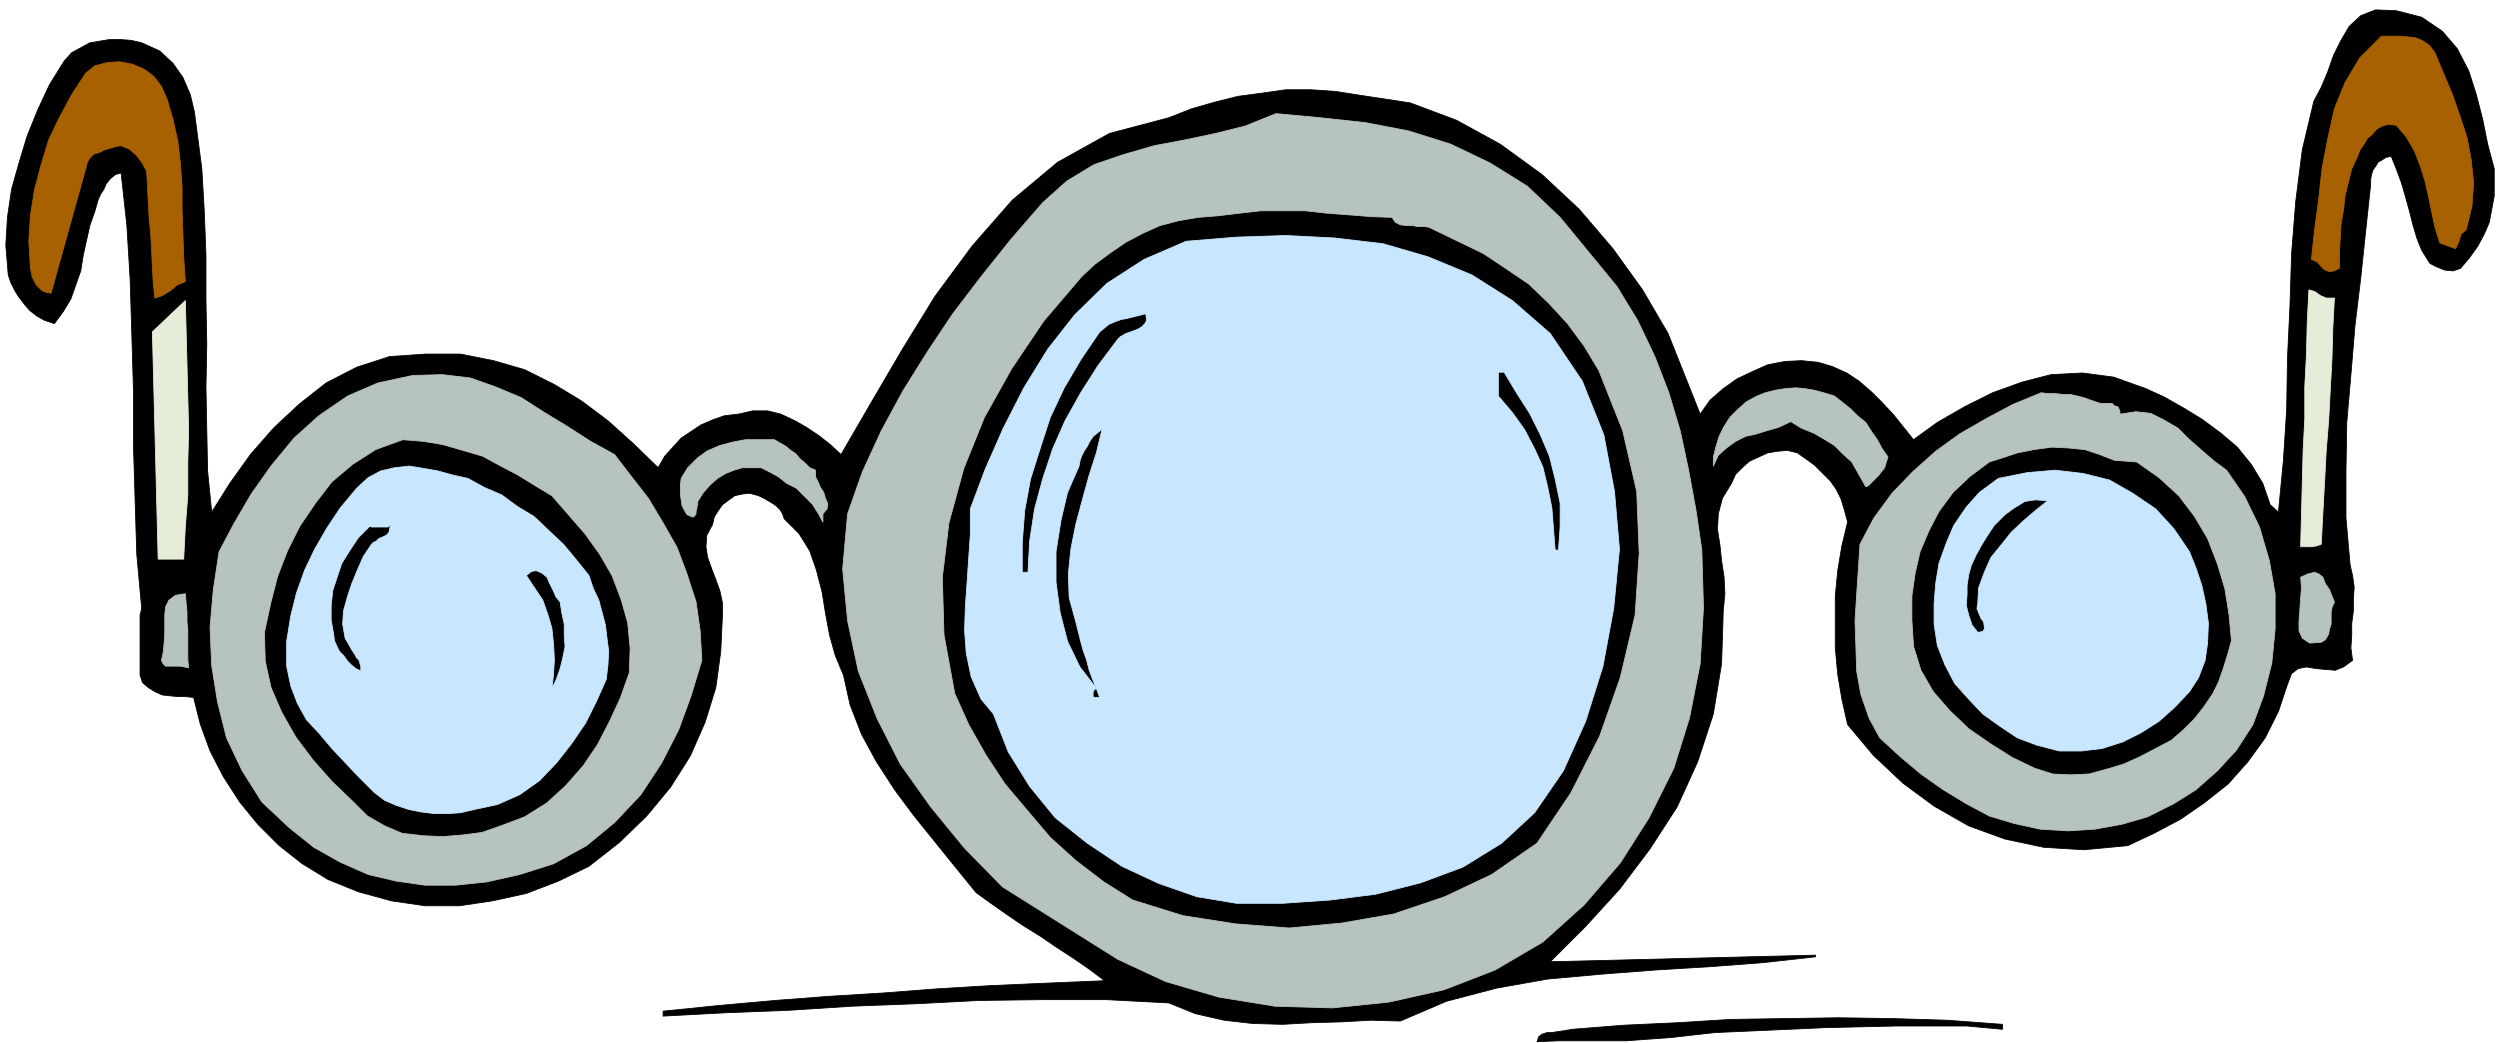
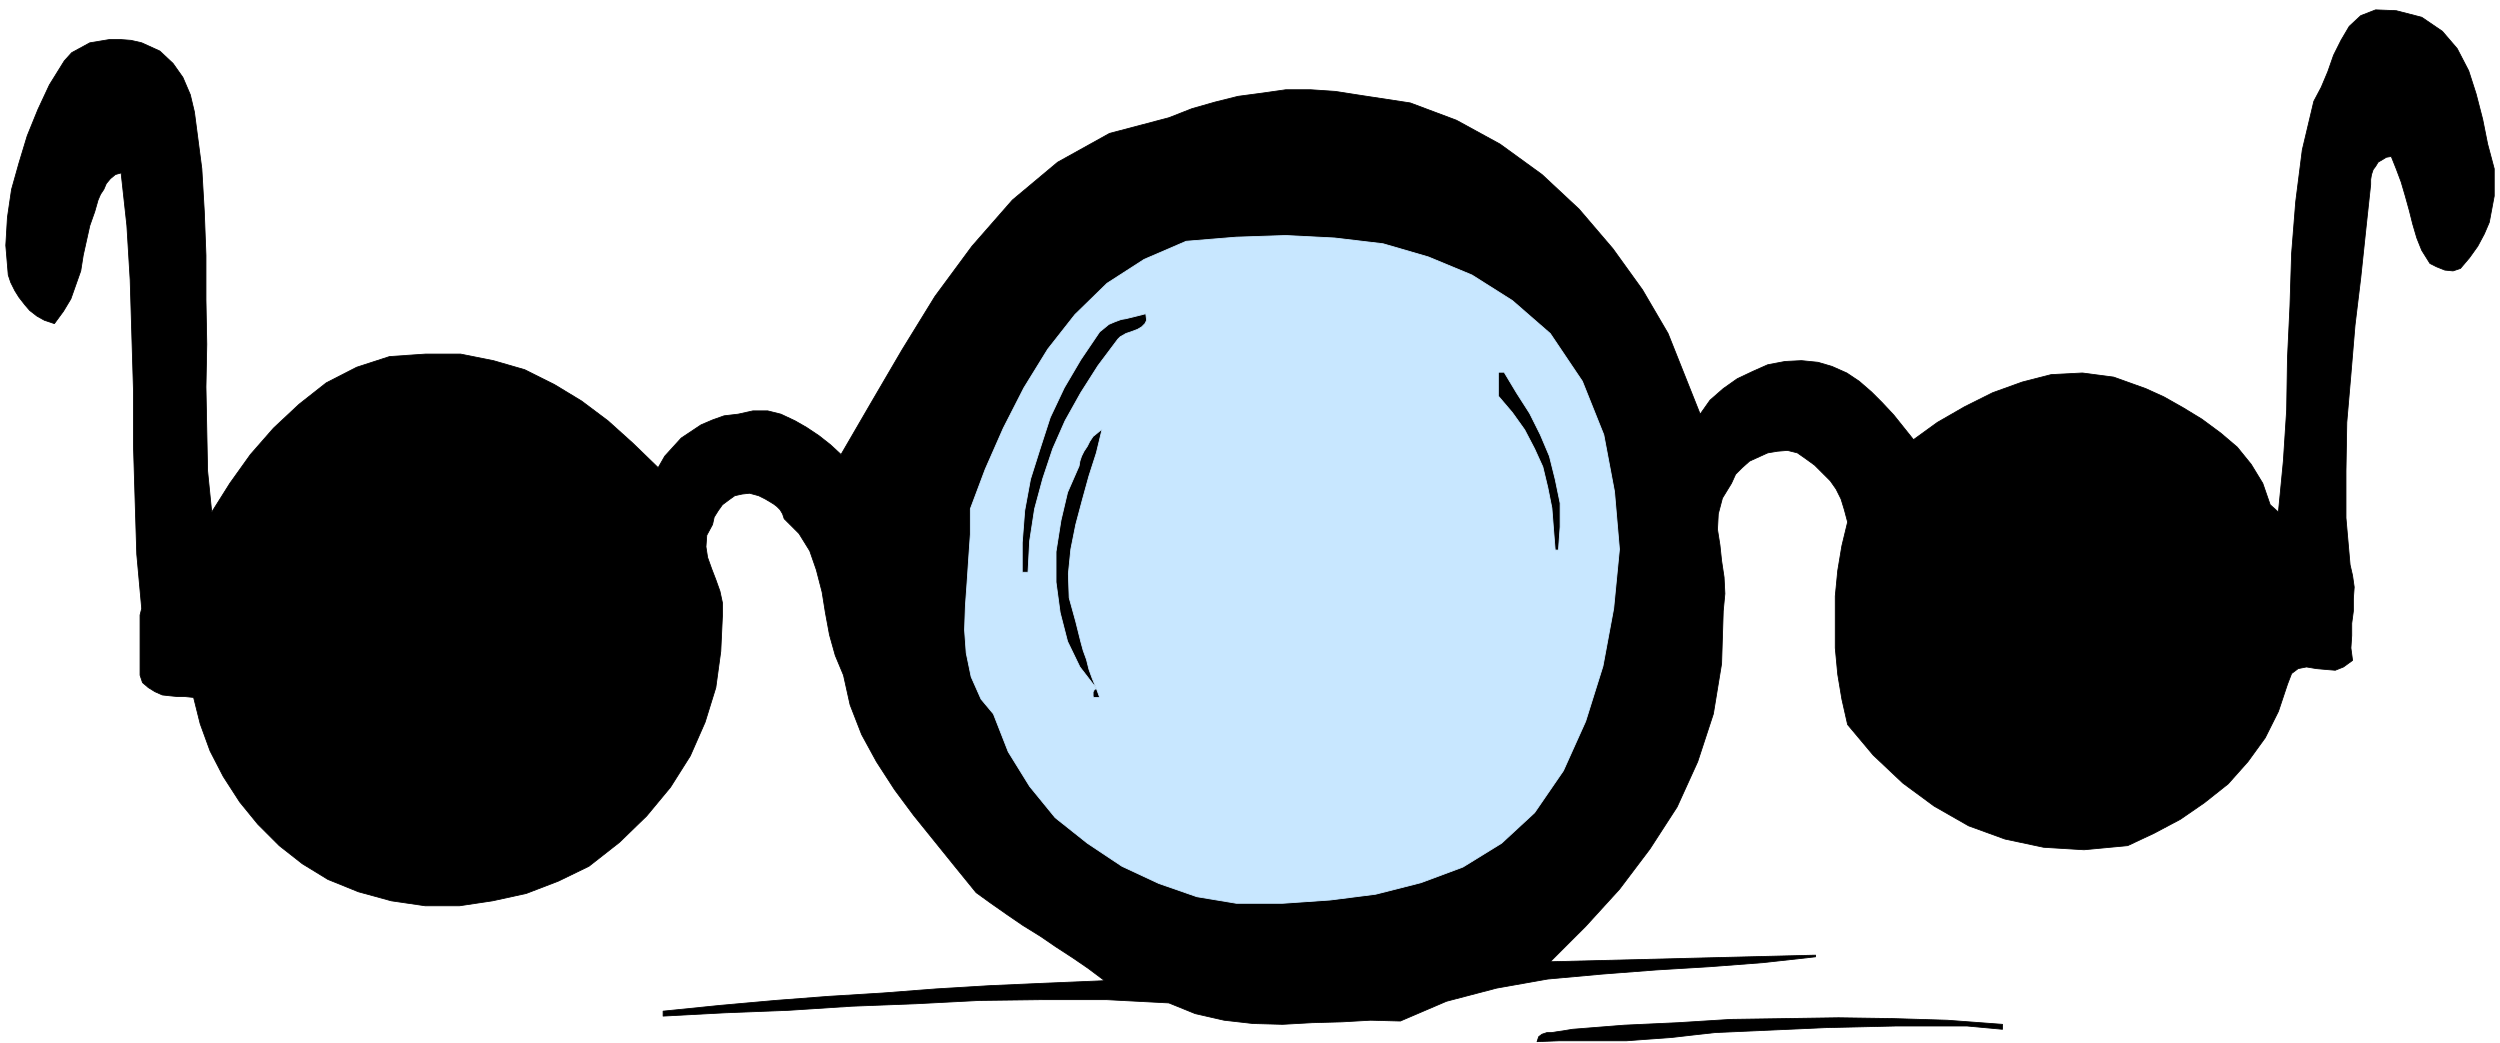
<svg xmlns="http://www.w3.org/2000/svg" fill-rule="evenodd" height="204.673" preserveAspectRatio="none" stroke-linecap="round" viewBox="0 0 3035 1267" width="490.455">
  <style>.brush4{fill:#c8e7ff}.pen3{stroke:#c8e7ff;stroke-width:1;stroke-linejoin:round}</style>
  <path d="M3028 205v33l-3 16-3 16-6 14-8 15-10 14-11 13-9 3-10-1-10-4-8-4-10-16-6-15-5-17-4-16-5-18-5-17-6-16-6-15-6 1-5 3-5 3-3 5-3 4-2 6-1 6v6l-6 56-6 57-7 58-5 60-5 58-1 59v57l5 57 3 13 2 14-1 14v15l-2 15v15l-1 15 2 15-11 8-10 4-12-1-11-1-12-2-10 2-8 6-5 13-11 33-16 32-21 29-24 27-29 23-29 20-32 17-32 15-53 5-49-3-47-10-44-16-42-24-38-28-36-34-31-37-7-31-5-30-3-32v-63l3-31 5-30 7-29-4-15-4-13-6-12-7-10-10-10-9-9-11-8-10-7-12-3-12 1-12 2-11 5-11 5-9 8-8 8-5 11-11 18-5 19-1 19 3 19 2 19 3 20 1 20-2 21-2 64-10 61-19 58-25 55-33 51-37 49-41 45-43 43 322-8v2l-63 7-65 5-66 4-65 5-66 6-62 11-61 16-56 24-36-1-35 2-36 1-36 2-36-1-35-4-35-8-32-13-76-4h-77l-77 1-77 4-78 3-77 5-77 3-75 4v-6l69-7 67-6 65-5 65-4 65-5 66-4 68-3 71-3-20-15-19-13-20-13-19-13-21-13-19-13-20-14-18-13-26-32-25-31-25-31-23-31-22-34-18-33-14-36-8-36-10-24-7-25-5-27-4-25-7-27-8-23-13-21-18-18-2-6-3-5-4-4-4-3-10-6-8-4-11-3-9 1-9 2-7 5-8 6-5 7-5 8-2 9-7 13-1 14 2 13 5 14 5 13 5 14 3 14v16l-2 43-6 44-13 42-18 41-24 38-29 35-33 32-37 29-37 18-39 15-41 9-40 6h-42l-41-6-40-11-37-15-31-19-28-22-26-26-22-27-20-31-16-31-12-33-8-32-10-1h-9l-10-1-9-1-9-4-8-5-7-6-3-9v-73l2-8-6-66-2-65-2-67v-67l-2-67-2-67-4-66-7-64-7 2-6 5-5 6-3 7-4 6-3 7-2 7-2 7-6 17-4 18-4 18-3 19-6 17-6 17-9 15-11 15-12-4-9-5-9-7-6-7-7-9-5-8-5-10-3-9-3-36 2-34 5-34 9-32 10-33 13-32 14-30 18-29 9-10 11-6 11-6 12-2 12-2h13l13 1 13 3 22 10 16 15 12 17 9 21 5 21 3 23 3 23 3 23 3 52 2 53v54l1 54-1 52 1 52 1 50 5 50 22-35 25-35 28-32 31-29 33-26 37-19 40-13 44-3h42l40 8 38 11 36 18 33 20 32 24 30 27 31 30 8-14 10-11 10-11 12-8 12-8 14-6 14-5 17-2 18-4h18l16 4 17 8 14 8 15 10 14 11 13 12 36-62 38-65 40-65 45-61 49-56 55-46 63-35 72-19 28-11 28-8 28-7 30-4 28-4h30l30 2 32 5 59 9 56 21 53 29 51 37 45 42 41 48 36 50 31 53 39 98 12-17 16-14 17-12 19-9 18-8 21-4 20-1 20 2 17 5 18 8 15 10 15 13 13 13 14 15 12 15 12 15 29-21 33-19 34-17 36-13 35-9 38-2 38 5 39 14 22 10 23 13 23 14 23 17 20 17 17 21 14 23 9 26 10 9 6-62 4-62 1-63 3-63 2-64 5-63 8-63 14-59 9-17 8-19 7-20 9-18 10-17 14-13 18-7 25 1 31 8 25 17 18 21 14 27 9 28 8 31 6 30 8 30zm-597 1039v6l-43-4h-86l-42 1-44 1-44 2-45 2-45 2-27 3-26 3-28 2-27 2h-82l-26 1 2-6 4-3 6-2h6l6-1 7-1 6-1 6-1 63-5 65-3 64-4 66-1 65-1 66 1 66 2 67 5z" style="fill:#000;stroke:#000;stroke-width:1;stroke-linejoin:round" />
-   <path d="m2956 64 10 24 11 26 9 26 9 27 5 27 3 28-2 28-7 29-6 5-2 6-2 6-3 6-19-7-6-19-4-19-4-19-4-18-6-19-7-18-10-17-12-14-10-1-7 2-7 4-5 6-6 5-4 7-5 7-3 8-7 15-4 16-4 16-2 18-3 17-1 18-1 18v18l-7 3-5 1-5-2-3-2-7-8-7-3 4-37 5-37 4-37 7-36 8-36 13-32 18-30 26-26h24l10 1 8 1 9 4 7 5 7 9zM203 121l7 24 6 27 3 27 2 28v27l1 29 1 29 2 30-10 4-8 7-10 6-9 3-2-19-1-19-1-20-1-19-2-21-1-19-1-20-1-17-6-11-6-8-9-8-10-4-7 1-6 2-7 2-6 3-7 2-5 5-3 5-2 8-42 151-6-1-5-2-4-4-3-3-5-10-2-10-2-33 2-32 5-31 8-30 9-30 13-27 15-28 17-26 11-9 15-4 15-1 16 3 14 6 12 9 9 12 7 16z" style="stroke:#a86100;stroke-width:1;stroke-linejoin:round;fill:#a86100" />
-   <path d="M1931 309h0l32 39 25 41 21 44 17 44 14 47 10 47 9 49 7 48 2 70-4 68-13 66-19 61-30 60-35 55-44 51-50 45-58 34-62 24-67 15-68 7-70-2-68-11-65-19-58-27-140-88-46-47-41-50-37-52-28-55-23-58-13-61-6-63 6-67 18-51 23-50 26-48 30-48 30-45 35-46 36-45 39-45 29-26 33-20 35-12 38-11 37-7 38-8 36-9 37-15 54 5 55 6 52 10 51 16 48 23 45 28 40 38 37 45zm-241-45 4 6 6 3 8 1h7l6 1h8l6 1 6 3 29 14 31 15 27 18 28 19 24 23 23 25 20 27 18 30 29 73 17 74 3 75-5 75-18 76-25 71-35 69-41 61-55 38-57 27-62 21-63 11-64 6-65-5-64-10-61-19-35-22-34-26-31-28-28-33-27-32-23-35-21-37-17-38-13-71-2-70 8-66 18-66 25-62 33-59 39-58 46-54 16-15 19-14 19-13 21-11 20-9 23-6 23-4 25-2 25-3 26-3h55l27 3 27 2 25 2 26 1zm857 225 3 1h14l3 3 4 1 2 4 1 5 19-3 18 2 16 8 17 10 13 13 16 14 15 13 15 11 22 32 18 37 12 41 7 40v43l-4 41-10 40-13 35-20 31-23 25-26 23-27 17-32 16-31 9-33 6-32 2-34-2-32-7-30-9-28-15-28-17-27-19-25-21-25-23-13-24-10-29-5-28-1-31-1-30 2-32 2-30 2-31 17-32 22-30 25-26 28-25 29-21 33-19 32-17 34-14 8 1h9l9 1h9l9 2 8 2 8 3 9 3zm47 72 27 19 24 22 19 25 16 27 12 31 9 30 5 31 3 32-5 18-5 16-6 17-7 14-11 16-11 14-13 13-15 13-19 10-19 10-20 9-20 6-22 6-22 1-22-1-22-7-27-13-27-17-26-18-23-22-20-23-15-26-9-29-2-32v-29l4-28 6-26 11-26 12-23 17-23 20-19 24-18 16-5 18-6 20-4 22-3 20 1 20 2 18 6 18 7 27 2zm-1848-9 20 26 21 27 18 30 17 30 12 32 11 34 5 35 2 36-13 43-15 41-21 41-25 38-32 34-34 28-40 22-41 13-40 9-38 4h-37l-35-5-34-8-34-15-32-18-30-24-33-31-24-38-19-40-11-44-7-44-2-46 4-46 7-46 18-34 21-36 24-34 28-34 30-27 35-24 37-16 42-9 36-1 34 4 31 11 31 13 28 18 28 17 28 18 29 16zm-76 50 20 23 20 23 18 25 15 26 11 29 8 28 3 31-1 30-11 31-13 28-15 29-17 25-21 24-23 21-27 17-29 11-23 8-23 3-24 2-24-1-26-3-21-9-21-12-17-17-26-25-23-26-21-28-17-30-13-30-7-32-1-35 8-37 8-31 12-31 15-30 19-28 20-26 25-21 28-18 33-12 25 2 24 4 24 7 24 7 22 12 21 11 21 13 20 12zm320-31v8l3 6 3 7 4 6 2 7 3 7-1 6-5 6v10l-6-11-7-11-10-10-9-9-12-6-10-8-11-6-10-5h-23l-10 3-10 4-10 6-9 8-8 9-5 8-2 3v4l-1 3v2l-1 3v3l-2 3-2 1-7-3-3-5-3-6-1-7-1-6v-12l1-8 8-13 12-12 11-8 16-7 15-4 16-3h35l7 4 7 4 6 5 6 4 5 6 6 5 6 6 7 3zm1302-16-2 6-2 7-4 5-3 4-5 5-3 3-5 5-3 1-9-16-8-14-11-10-10-10-13-8-12-7-15-6-13-8-15 7-14 4-13 4-13 3-12 6-11 8-10 9-6 13v-11l3-12 4-13 6-12 7-11 10-10 10-9 13-7 10-4 12-3 12-2 13-1 11 1 12 2 11 3 13 4 9 7 10 8 9 9 10 8 7 11 7 10 6 11 7 10zm542 176-3 7-1 6v14l-2 6-1 6-4 7-5 3-14 1-9-6-4-9v-12l1-13 1-15 1-12-1-13 9-4 8-2 5 2 5 4 3 8 5 7 3 8 3 7zM225 721l1 12 1 10v12l1 10v36l1 10-5-1-5-1h-18l-3-3-2-4 2-9 1-9 1-13v-24l1-10 4-8 8-6 12-2z" style="stroke:#b7c3c0;stroke-width:1;stroke-linejoin:round;fill:#b7c3c0" />
  <path class="pen3 brush4" d="M1882 405h0l39 58 26 65 13 69 6 70-7 72-13 70-21 67-27 60-35 51-40 37-47 29-51 19-55 14-55 7-58 4h-56l-48-8-46-16-45-21-42-28-39-31-31-38-26-42-18-46-15-18-12-27-6-29-2-28 1-29 2-28 2-30 2-29v-31l18-48 22-50 25-49 29-47 33-42 39-38 45-29 51-22 61-5 60-2 59 3 59 7 55 16 53 22 49 31 46 40zm-544 116-7 29-9 28-8 29-8 30-6 30-3 30 1 29 8 29 3 12 3 12 3 11 4 11 3 12 4 11 5 12 4 11h-7l-1-1v-6l1-1v-1l3-2-20-26-15-31-9-35-5-37v-37l6-38 8-34 14-32 1-6 2-6 3-6 4-6 3-6 4-6 5-4 6-5zm53-140 1 8-2 4-4 4-5 3-8 3-6 2-7 4-3 3-24 32-21 33-19 34-15 34-12 36-10 37-6 39-2 38h-7v-36l3-39 7-38 12-38 12-37 17-36 20-34 23-34 5-4 6-5 7-3 8-3 6-1 8-2 8-2 8-2zm435 71 15 25 16 25 13 26 11 26 7 28 6 29v29l-2 28h-4l-2-25-2-26-5-25-6-25-10-22-12-23-15-21-17-20v-29h7z" />
-   <path d="m2834 362-2 37-1 37-2 37-2 38-3 37-2 38-2 37-2 38-6 2-5 1h-14l1-39 1-39 1-39 2-38v-39l2-39 1-40 2-39 7 2 7 5 7 3h10zM223 679h-31l-7-276 40-38 1 38 1 39 1 40 1 40-1 39v40l-3 39-2 39z" style="stroke:#e5edd9;stroke-width:1;stroke-linejoin:round;fill:#e5edd9" />
-   <path class="pen3 brush4" d="M715 699h0l5 15 7 15 4 15 4 15 2 17 2 15-1 17-2 17-12 27-13 26-17 25-18 23-21 22-24 17-27 12-28 6-17 4-15 1h-17l-16-2-15-3-15-5-14-6-13-10-18-18-17-18-16-17-16-19-15-16-11-20-8-21-5-24v-30l5-31 7-28 10-28 12-25 15-26 16-24 20-24 14-13 15-8 17-4 18-2 18 3 17 3 18 5 18 4 20 11 21 9 19 14 20 12 18 17 18 17 15 18 16 20zm-35 32 2 13 3 14v14l1 13-3 15-3 12-5 14-5 10 2-17 1-18-1-19-2-19-5-17-6-17-10-15-10-15 6-5 6-1 7 3 6 5 4 9 4 8 3 7 5 6zm-206-94-1 6-1 4-3 3-4 2-5 2-3 3-4 2-2 2-10 15-7 16-7 17-5 15-5 18-1 16 3 17 8 14 2 3 2 3 2 4 3 3 1 4 1 3v6l-6-3-5-4-5-5-5-7-5-5-3-6-3-7-1-8-3-17v-18l2-18 6-18 5-15 10-16 10-15 14-14 2 1h20l3-3zm2184 33h0l8 20 7 21 5 23 3 23-1 24-3 21-8 21-11 17-18 19-19 17-22 14-22 11-25 8-25 3h-27l-27-7-24-9-21-14-21-15-17-18-17-19-12-23-9-23-4-26v-25l2-25 4-24 9-25 9-21 15-22 16-18 23-17 35-7 34-3 34 4 32 8 28 16 28 19 22 24 19 28zm-172-62-15 12-14 12-15 14-12 15-13 16-8 18-7 19-1 19-1 6 2 5 3 7 3 4 1 6v3l-2 3-6 1-7-9-4-12-3-12 1-13v-11l2-13 3-11 6-13 6-11 8-13 8-12 13-13 11-8 13-8 13-2 15 1z" />
</svg>